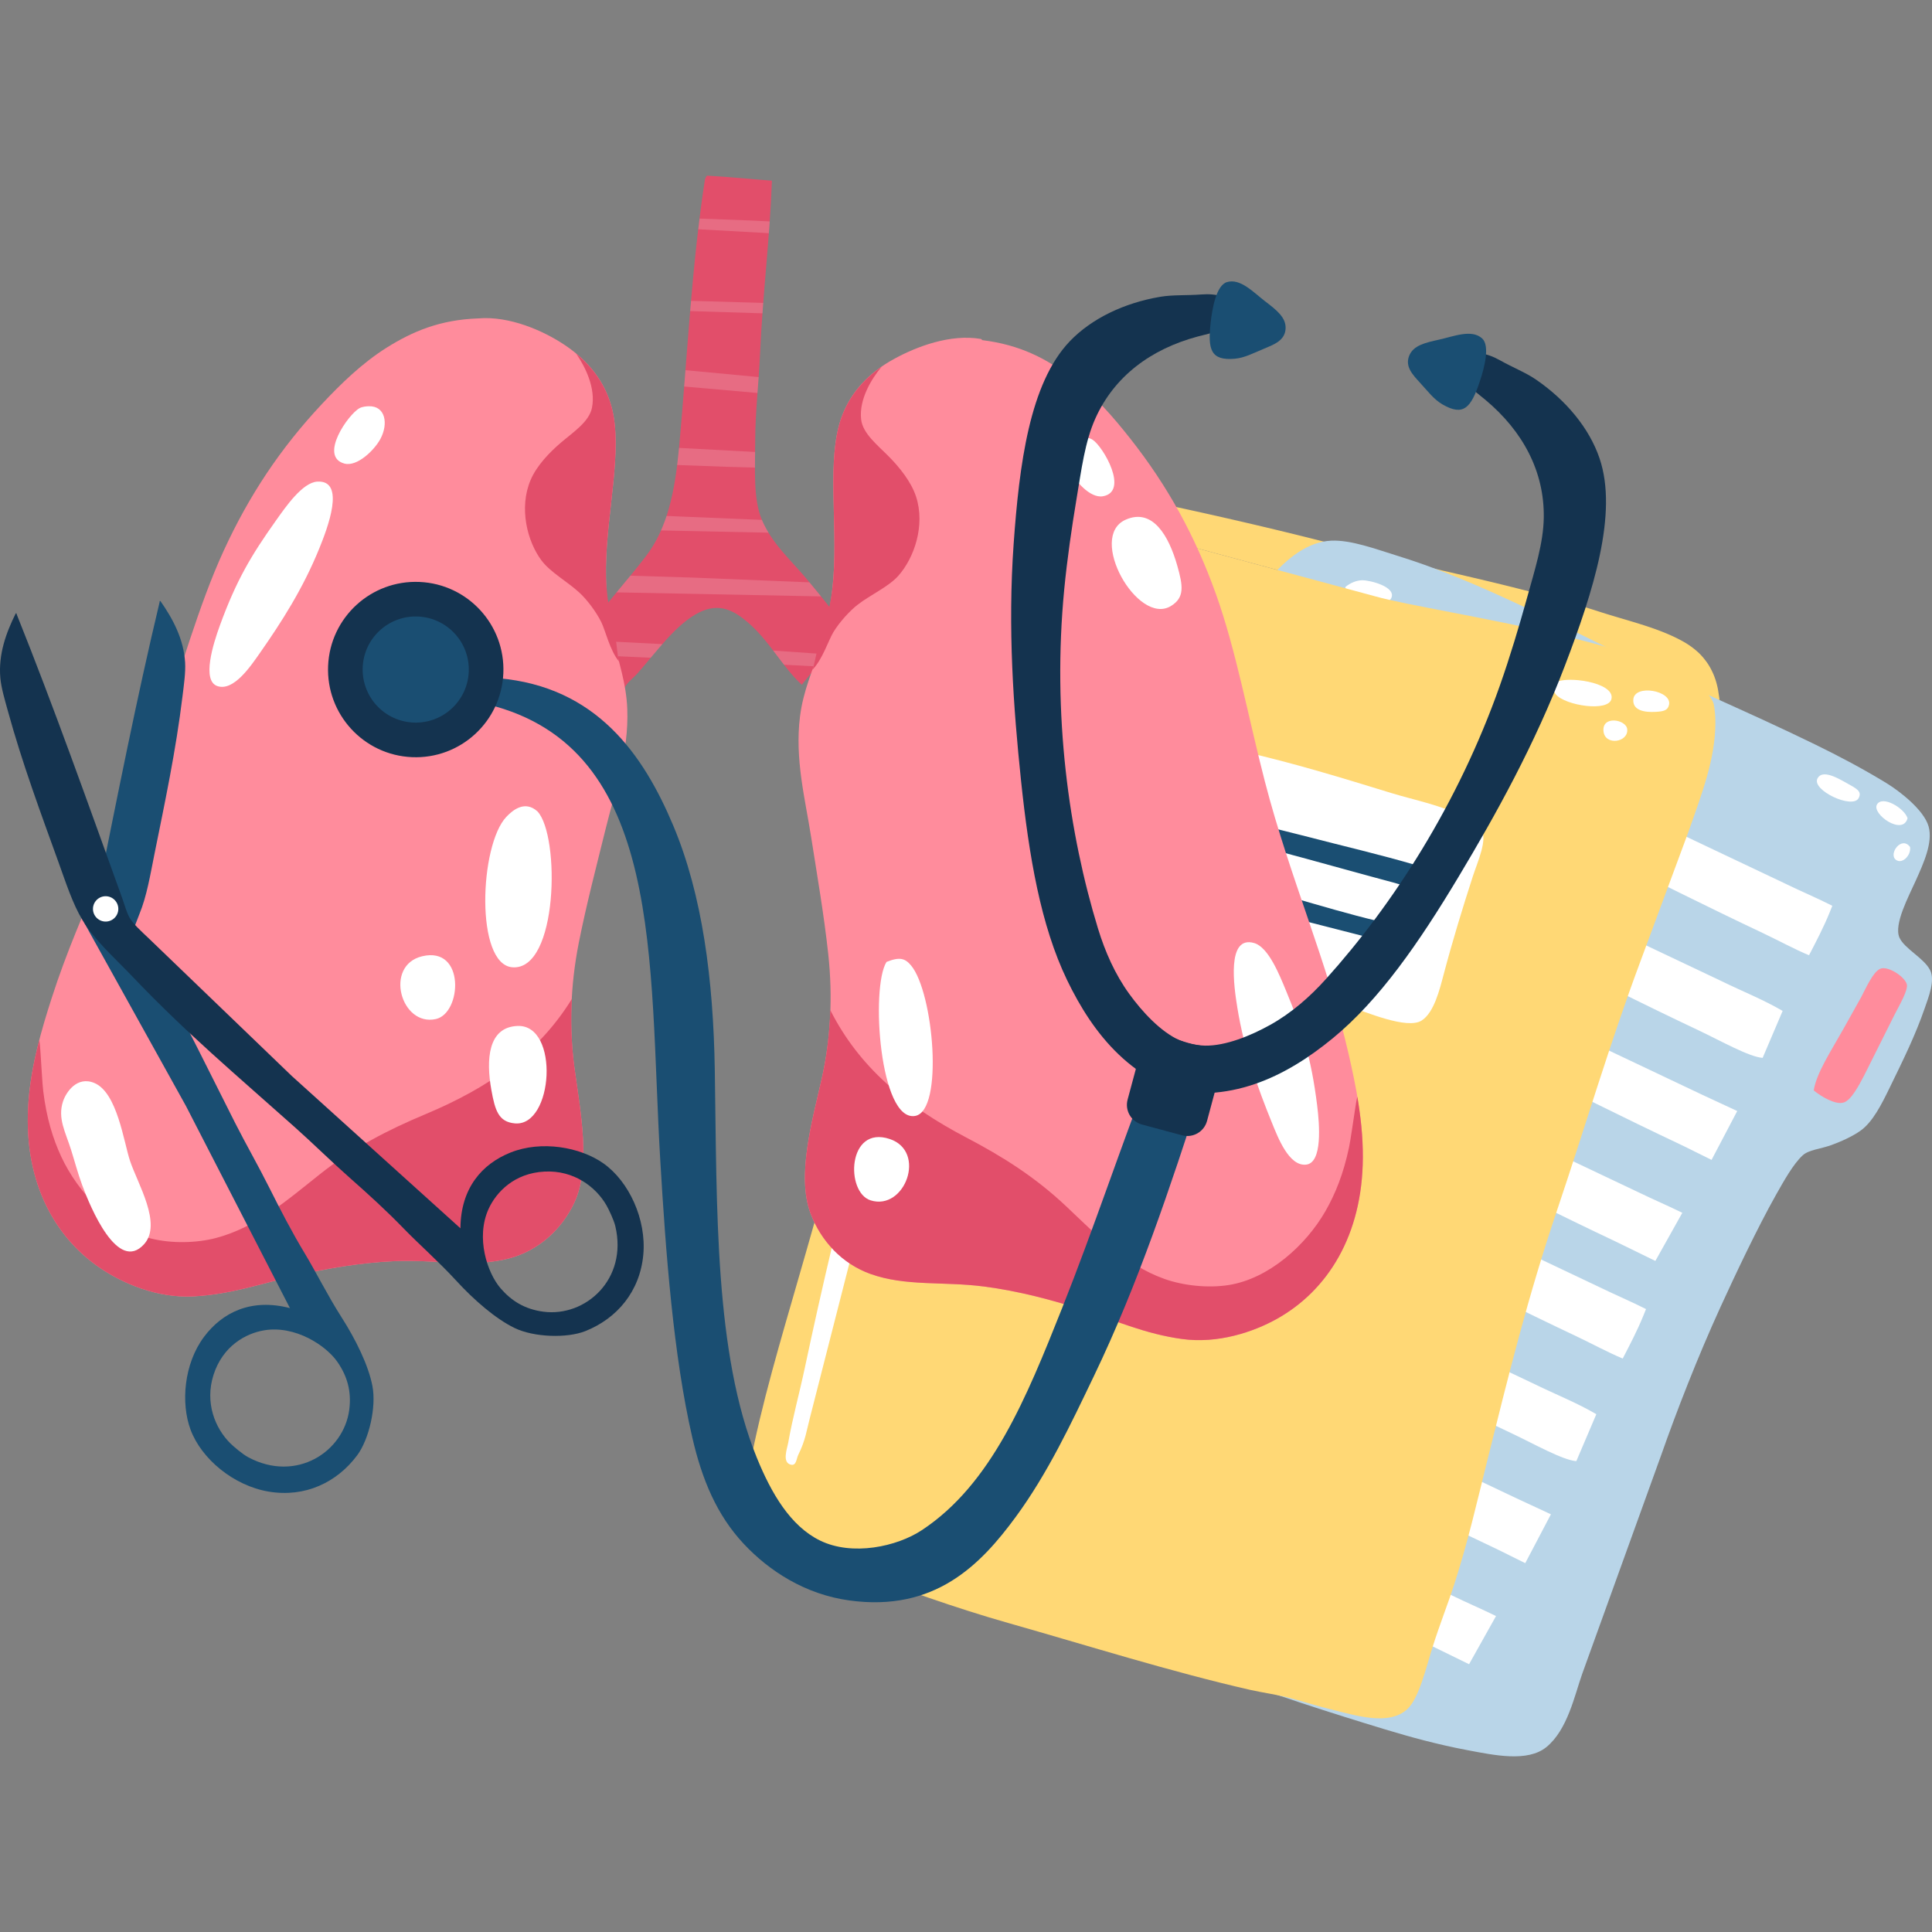
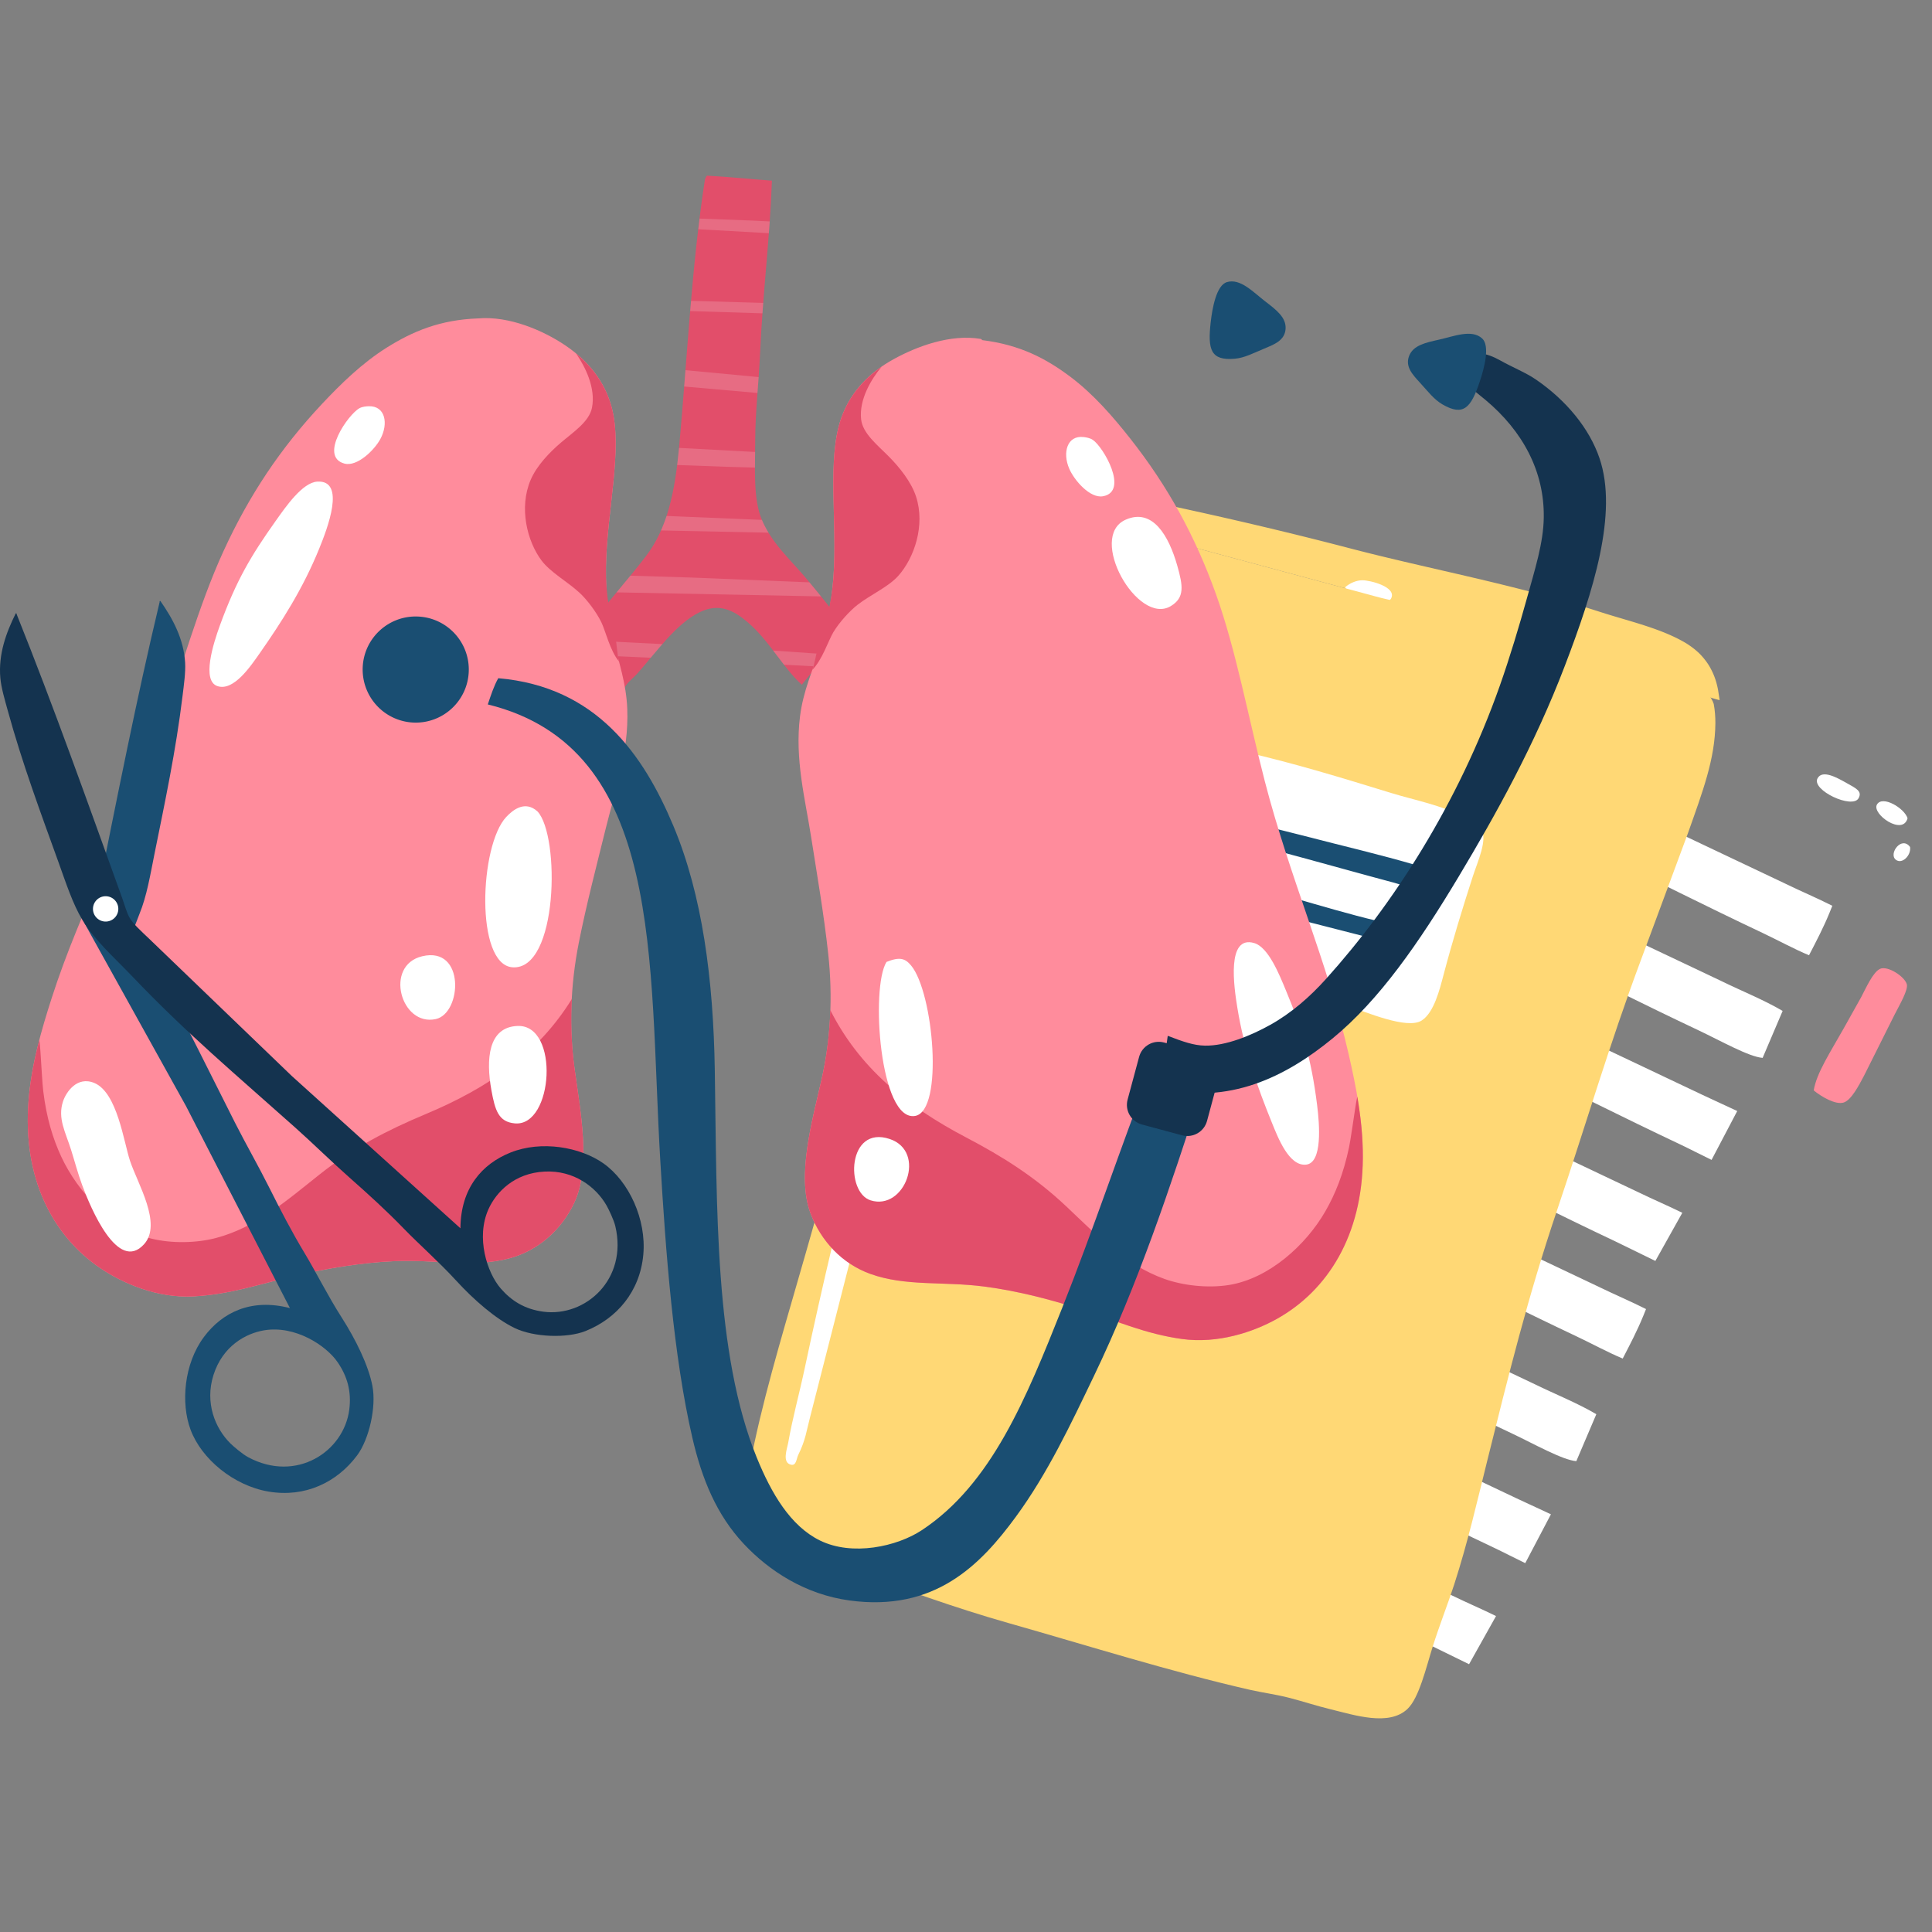
<svg xmlns="http://www.w3.org/2000/svg" width="512" height="512" fill="none">
  <rect width="100%" height="100%" fill="#808080" stroke="none" />
  <style>.B{fill:#fff}.C{fill:#1a4e72}.D{fill-rule:evenodd}.E{fill:#14334f}.F{fill:#ff8c9c}.G{fill:#e24e6a}</style>
  <g clip-path="url(#A)">
    <path d="M278.096 134.78c12.628 3.64 24.821 6.577 37.129 9.974l49.362 13.319c15.948 4.475 89.692 27.312 91.138 27.469l-.43-2.77c-.112-.576-.237-1.136-.394-1.693-.007-.035-.016-.072-.026-.107a19.43 19.43.0 0 0-.55-1.677c-.009-.028-.021-.053-.031-.079-.195-.503-.415-.998-.66-1.491l-.122-.241c-.263-.514-.552-1.019-.876-1.516-.026-.041-.059-.08-.08-.119-.296-.441-.62-.87-.965-1.294l-.256-.312c-.39-.455-.803-.9-1.254-1.328-.038-.034-.08-.063-.115-.095-.418-.392-.876-.767-1.355-1.134l-.409-.304c-.54-.389-1.099-.768-1.716-1.125-6.549-3.806-14.846-5.635-22.419-8.084-22.56-7.297-44.791-11.234-66.442-16.892-22.299-5.828-44.258-10.716-65.925-15.102-3.367-.682-7.309-1.667-10.986-2.1-3.4-.4-7.554-.31-10.164 2.764a2.46 2.46.0 0 0-.636.43c-.014.008-.026.026-.037.035-.193.181-.38.391-.561.634v.001c.866.399 1.813.67 2.625.957 2.015.715 4.218 1.32 6.155 1.88z" fill="#ffd875" />
    <g class="D">
-       <path d="M499.992 207.577c3.283 2.002 9.876 7.018 11.111 11.458 1.198 4.284-1.423 9.894-3.405 14.336-1.855 4.15-5.889 11.624-4.32 15.115 1.327 2.954 6.499 5.392 8.129 8.629 1.371 2.718-.439 7.18-1.425 10.039-2.517 7.298-5.715 13.735-9.338 21.177-2.125 4.366-4.463 9.013-7.678 11.306-2.172 1.55-5.229 2.906-7.694 3.805-2.956 1.078-6.02 1.239-7.662 2.755-2.51 2.325-4.987 6.805-7.002 10.359-5.001 8.862-10.991 21.574-14.755 29.808-6.079 13.292-11.733 27.887-15.678 39.132l-21.003 58.172c-2.017 5.729-3.86 14.741-9.444 19.315-4.99 4.088-13.865 2.158-20.916.831-7.927-1.491-15.154-3.484-21.773-5.485-14.433-4.367-29.805-9.347-44.168-14.619-8.779-3.224-15.863-6.349-22.56-8.894l-44.643-17.455c-11.324-4.673-21.512-11.733-21.28-22.247.103-4.459 1.979-9.935 3.444-15.382 1.397-5.217 2.656-10.672 4.248-15.52 3.548-10.803 8.145-21.413 12.39-31.487l38.712-95.149c8.667-20.151 19.989-43 30.444-63.94 6.786-13.586 16.943-29.802 29.049-30.35 5.302-.241 11.827 2.239 17.784 4.077 17.788 5.486 36.805 15.033 54.936 24.049 19.707 9.802 36.425 16.556 55.444 25.841 6.427 3.137 12.699 6.442 19.053 10.324z" fill="#b9d5e8" />
      <g class="B">
        <path d="M484.836 241.906l.749-1.867c-4.036-2.044-8.326-3.848-12.36-5.815l-53.816-25.516-35.6-15.669-17.803-7.835c-4.569-1.928-15.549-7.738-17.789-6.787-2.268.962-5.229 6.483-4.287 8.661.834 1.919 4.271 3.106 7.943 4.853l26.542 12.52c30.266 13.437 59.442 28.976 88.715 42.802 3.822 1.806 8.516 4.347 12.28 5.901 1.921-3.695 3.851-7.394 5.426-11.248zm-12.42 25.998c-5.029-2.955-10.801-5.254-16.103-7.848l-53.823-25.515-35.603-15.669-17.798-7.834c-4.567-1.929-15.551-7.738-17.791-6.785-2.27.959-5.229 6.48-4.28 8.658.827 1.919 4.262 3.108 7.936 4.853l26.544 12.521c30.266 13.436 59.435 28.975 88.715 42.803 5.68 2.684 13.294 6.998 16.903 7.26l5.3-12.444zm-12.031 26.528-9.15-4.246-53.821-25.517-35.603-15.668-17.795-7.837c-4.572-1.928-15.549-7.737-17.798-6.786-2.261.962-5.22 6.483-4.276 8.661.829 1.921 4.264 3.109 7.936 4.852l26.549 12.519c30.256 13.441 59.433 28.977 88.708 42.807 2.599 1.227 5.605 2.798 8.446 4.164l6.804-12.949zM445.832 321.4c-3.79-1.867-7.769-3.551-11.517-5.382l-53.819-25.516-35.6-15.668-17.798-7.838c-4.571-1.928-15.551-7.737-17.798-6.786-2.268.963-5.222 6.483-4.28 8.661.829 1.921 4.271 3.108 7.943 4.852l26.547 12.522c30.256 13.439 59.433 28.975 88.708 42.803l10.47 5.113 7.144-12.761zm-10.37 27.38.754-1.864c-4.041-2.045-8.328-3.846-12.357-5.816l-53.824-25.517-35.603-15.671-17.796-7.836c-4.571-1.929-15.551-7.737-17.795-6.788-2.263.965-5.222 6.485-4.283 8.663.834 1.919 4.269 3.105 7.939 4.853l26.549 12.519c30.263 13.438 59.437 28.975 88.712 42.807 3.82 1.801 8.514 4.344 12.28 5.898 1.919-3.7 3.851-7.393 5.424-11.248zm-12.417 25.997c-5.032-2.959-10.798-5.255-16.11-7.847l-53.816-25.516-35.601-15.667-17.8-7.838c-4.567-1.927-15.549-7.737-17.793-6.785-2.27.959-5.229 6.48-4.283 8.661.831 1.917 4.269 3.106 7.941 4.852l26.549 12.52c30.256 13.44 59.433 28.972 88.706 42.802 5.68 2.686 13.299 7 16.906 7.26l5.301-12.442zm-12.035 26.528-9.143-4.248-53.824-25.518-35.6-15.666-17.803-7.831c-4.564-1.928-15.551-7.744-17.791-6.793-2.266.966-5.224 6.49-4.283 8.664.834 1.918 4.267 3.106 7.944 4.853l26.539 12.515c30.268 13.44 59.437 28.974 88.715 42.807 2.599 1.226 5.605 2.797 8.443 4.163l6.803-12.946zm-14.548 26.967c-3.787-1.871-7.769-3.553-11.514-5.384l-53.824-25.518-35.596-15.663-17.805-7.835c-4.572-1.932-15.549-7.744-17.791-6.79-2.266.963-5.227 6.483-4.283 8.664.831 1.916 4.271 3.104 7.936 4.851l26.551 12.517c30.259 13.438 59.435 28.974 88.712 42.804l10.47 5.116 7.144-12.762zm-39.939-272.696c1.284-1.092 2.968-1.791 4.489-1.802 2.092-.016 9.108 1.756 7.685 4.743-1.319 2.771-11.848.703-12.174-2.941zm-6.345 1.906c-1.759 1.929-5.107 4.233-6.786 3.025-3.984-2.863 6.922-8.065 6.786-3.025zm8.361 6.297c-.282.465-.409.903-.2 1.284-1.81 1.603-3.872 1.736-6.22.22-.012-.485.117-.993-.033-1.453 1.797-1.626 4.619-2.594 6.453-.051zm146.983 53.074c-1.273 4.738-9.516-1.116-8.117-3.626 1.433-2.579 7.329.969 8.117 3.626zm-16.171-9.349c2.489 1.396 4.243 2.164 3.184 4.044-1.653 2.94-12.487-2.134-10.89-5.242 1.281-2.498 5.383-.103 7.706 1.198zm16.834 16.951c.34 2.235-2.156 4.725-3.809 3.356-1.925-1.592 1.555-6.383 3.809-3.356z" />
      </g>
      <path d="M480.656 288.973c.735-4.635 4.522-10.32 7.939-16.424l4.602-8.231c1.273-2.404 3.167-6.75 5.074-7.579 1.97-.859 6.434 1.983 7.049 4.075.434 1.48-1.878 5.426-3.191 7.988l-8.143 16.278c-1.388 2.634-3.358 6.404-5.339 7.083-2.168.741-6.007-1.566-7.991-3.19z" class="F" />
    </g>
    <path d="M379.636 436.522c1.895-6.011 4.05-11.39 5.738-16.605 3.661-11.329 6.159-22.344 8.8-32.966 5.541-22.278 10.737-43.358 18.413-66.069 7.61-22.519 13.733-43.6 22.294-66.523l12.451-33.585c3.884-10.986 7.194-19.629 7.26-29.124.005-1.68-.113-3.4-.437-5.103-4.924-15.152-73.622-23.998-89.569-28.473l-49.362-13.319-37.129-9.974c-1.937-.56-4.139-1.165-6.154-1.877-.812-.286-1.759-.558-2.625-.957-2.404 3.236-3.609 11.884-4.67 15.741l-23.13 83.755c-8.57 34.029-18.404 66.841-27.986 100.632-4.527 15.963-10.08 33.932-13.588 50.244-1.794 8.321-3.123 16.788 2.557 22.494 5.17 5.198 15.786 8.587 21.618 10.723 15.163 5.562 28.873 10.545 43.119 14.586 21.332 6.056 43.14 12.938 64.077 17.711 3.264.742 6.924 1.212 10.58 2.167 3.529.92 7.025 2.085 10.721 2.977 6.379 1.543 15.504 4.583 20.409-.117 3.047-2.917 4.892-10.87 6.613-16.338z" fill="#ffd875" />
    <g class="D">
      <g class="B">
        <path d="M271.971 156.455c-3.846.86-.056-12.352 3.522-9.977 2.223 1.474-.573 9.316-3.522 9.977zm5.147 5.797c-1.51-.829-.773-4.432.735-5.541 3.578-2.65 3.183 7.685-.735 5.541zm-8.091 6.374c-.34-.026-.406-.082-.641-.099-2.745-.222-1.925-5.551.859-7.232 3.699-2.234 3.236 7.599-.218 7.331zm-1.765 8.014c.174.082.496.143.472.336-.571 4.694-3.01 17.146-5.271 25.492-2.334 8.605-4.79 17.152-7.537 25.664-10.942 33.877-20.58 68.595-28.86 102.863l-11.411 44.664c-.939 3.52-1.125 5.884-3.113 9.909-.479.963-.495 2.872-1.855 2.608-2.543-.502-1.082-4.259-.789-5.914 1.132-6.473 2.951-12.996 4.374-19.712 9.211-43.408 20.573-87.583 36.117-132.646 5.133-14.875 10.23-30.979 14.205-46.597.681-2.68 1.214-5.71 2.449-6.458.385-.233.81-.395 1.219-.209zm121.23 40.128c.052.028 3.132 1.45 4.029 2.863 1.808 2.84-.942 8.698-2.228 12.677-2.705 8.349-5.396 17.165-7.704 25.902-1.049 3.967-2.543 10.156-5.849 12.246-3.872 2.448-14.811-2.318-19.406-3.8-14.015-4.527-25.258-7.995-39.019-11.321-2.825-.683-6.197-1.645-9.838-2.712-3.398-.99-7.479-2.158-9.608-5.044-2.238-3.018-.599-7.996.272-11.927 1.066-4.842 1.937-8.611 2.937-12.173 1.716-6.081 3.447-11.819 5.797-18.7.777-2.275 1.697-5.05 3.092-6.361 3.534-3.318 14.269-.211 18.69.797 13.189 3.003 26.002 6.935 38.953 10.915 6.456 1.986 13.251 3.153 19.882 6.638z" />
      </g>
      <g class="C">
        <path d="M313.047 218.08c-.402-4.974 3.736-3.745 8.305-2.656l23.299 5.851c12.369 3.212 20.893 5.133 30.97 8.097.798.237 3.639 3.1 1.939 5.299-1.32 1.708-5.745-.109-8.039-.72-16.037-4.269-32.433-9.123-48.66-12.817-2.592-.589-5.905-.452-7.814-3.054zm57.985 27.286c1.813.92 2.968 2.731 1.97 4.252-1.385 2.107-4.889.222-7.805-.554l-47.066-12.043c-2.543-.58-6.419-.655-7.847-2.006-1.136-1.081-1.338-3.75-.178-4.764 1.219-1.062 13.273 2.42 15.077 2.867 15.229 3.771 30.888 9.203 45.211 12.149.201.04.326-.061.638.099z" />
      </g>
      <g class="B">
-         <path d="M412.17 180.929c2.625-1.924 15.772-.188 14.898 4.245-.714 3.612-12.275 1.81-14.738-1.142-.639-.762-.794-1.433-.16-3.103zm12.781 12.927c-.517-4.352 6.018-3.217 6.281-.614.354 3.502-5.824 4.452-6.281.614zm7.897-8.498c.324-4.141 10.258-2.338 9.469 1.389-.333 1.57-1.482 1.776-3.529 1.902-3.029.18-6.168-.394-5.94-3.291z" />
-       </g>
+         </g>
      <path d="M187.46 46.553c5.828.322 11.371.911 17.105 1.321-.507 14.91-2.461 30.151-3.137 45.832-.32 7.401-1.284 15.45-1.292 23.221-.007 7.495-.559 15.176 1.728 20.729 2.477 6.031 7.396 10.494 11.277 15.032 4.074 4.765 7.77 9.535 11.595 14.465-4.318 4.518-8.293 9.405-12.254 14.31-5.217-4.783-8.547-11.657-14.412-16.623-3.569-3.022-7.424-5.157-12.689-2.583-6.199 3.027-11.597 10.716-16.41 16.165-1.061 1.207-2.529 2.227-3.35 3.639-.249.415.552 1.496-.62.847-1.698.344-2.151-2.021-2.783-3.03-2.289-3.664-5.309-7.7-7.652-11.384 5.198-7.713 11.071-13.847 16.617-21.104 5.626-7.36 7.692-16.819 8.826-29.295 2.109-23.147 3.285-47.911 6.831-70.694.258-.225.207-.787.62-.848z" class="G" />
    </g>
    <g opacity=".17" class="B">
      <path d="M203.756 61.8l.23-3.127-4.797-.227-13.797-.52-.333 2.827 17.058.952 1.639.095zm-20.614 17.929-.244 2.711 19.167.592.204-2.757-5.537-.162-13.59-.384zm-1.49 18.377-.343 4.326 19.43 1.71.31-4.201-4.999-.487-14.398-1.348zm-2.195 25.126 13.369.484 7.248.196.035-4.138-20.158-1.075-.494 4.533zm2.233 13.71-5.044-.215a40.33 40.33.0 0 1-1.474 3.845l28.512.589c-.662-1.08-1.268-2.2-1.766-3.388l-20.228-.831zm1.889 16.125-16.516-.506-3.665 4.42 54.183 1.071-3.067-3.725-30.935-1.26zm24.185 23.092 8.678.457 2.696-3.217-14.243-.993 2.869 3.753zm-52.424-6.475 2.707 3.973 14.407.656 3.076-3.62-20.19-1.009z" />
    </g>
    <path d="M126.763 84.38c8.183-.686 17.155 3.191 22.971 7.099 6.135 4.121 10.54 9.559 12.381 16.534 2.959 11.211-1.303 27.52-1.526 42.12-.127 8.282.831 13.887 2.068 19.583 1.259 5.811 3.311 11.22 3.578 18.191.434 11.408-3.243 21.63-5.734 31.757-2.444 9.939-5.06 19.837-7.124 30.24-2.245 11.363-2.562 22.604-1.134 33.12 1.519 11.198 4.478 26.147-.085 35.779-3.4 7.172-9.612 12.671-17.215 14.677-9.599 2.533-19.395.265-30.289.731-9.194.395-18.551 2.015-27.231 4.061-8.843 2.09-16.45 4.755-26.124 5.281-9.688.526-18.829-3.49-24.696-7.467-12.78-8.658-20.677-24.02-19.031-44.461.779-9.69 3.416-18.685 6.114-27.086 7.685-23.934 19.512-45.088 28.326-70.057 5.938-16.814 10.566-33.918 17.218-48.425 6.786-14.798 15.124-27.308 26.119-39.024 4.933-5.259 10.653-10.862 17.227-14.967 6.735-4.204 13.96-7.33 24.188-7.686z" class="D F" />
    <g class="G">
      <path d="M160.592 150.132c.223-14.6 4.485-30.909 1.526-42.12-1.54-5.837-4.896-10.586-9.54-14.397.089.106.176.21.251.323 2.123 3.076 5.121 8.814 4.046 14.138-.749 3.714-4.973 6.442-8.251 9.246-3.012 2.573-6.382 6.083-7.99 9.838-3.179 7.428-.911 16.319 2.865 21.362 2.367 3.163 6.842 5.572 10.101 8.581 1.885 1.739 4.398 4.998 5.769 7.813 1.064 2.172 2.289 7.531 4.677 10.393-.488-1.867-.564-4.548-.97-6.434-1.238-5.693-2.611-10.462-2.484-18.743zm-47.861 145.149c-10.038 4.205-19.092 8.86-28.035 15.959-8.5 6.748-16.819 14.059-27.493 16.85-5.097 1.336-11.686 1.505-17.169.135-10.439-2.606-19.418-12.275-23.795-21.68-2.226-4.788-3.909-10.255-4.778-17.372-.244-1.98-.481-6.692-.726-10.214-.077-1.093-.145-2.272-.31-3.374-1.334 5.132-2.404 10.465-2.853 16.038-1.646 20.44 6.25 35.802 19.031 44.461 5.868 3.976 15.008 7.993 24.696 7.467 9.674-.526 17.281-3.191 26.124-5.281 8.681-2.046 18.038-3.666 27.233-4.061 10.894-.466 20.691 1.802 30.289-.731 7.603-2.006 13.816-7.505 17.215-14.677 4.562-9.632 1.604-24.581.085-35.779-.801-5.899-1.031-12.03-.7-18.276-8.944 14.458-22.097 23.538-38.813 30.535z" />
    </g>
    <g class="D">
      <g class="B">
        <path d="M97.706 107.659c4.431-.145 5.297 4.619 3.083 8.702-1.604 2.964-6.161 7.393-9.516 6.489-6.835-1.841 1.035-13.089 4.006-14.679.767-.413 1.762-.49 2.427-.512zm-13.63 19.974c7.685-.467 2.658 12.493.533 17.723-4.332 10.679-10.014 19.507-15.668 27.602-2.487 3.548-7.025 10.35-11.348 8.857-4.163-1.438-1.104-11.165.681-16.067 4.377-12.011 8.309-18.571 14.813-27.734 2.645-3.729 7.064-10.141 10.989-10.381zM16.715 291.836c.787-2.359 3.686-6.772 8.305-4.826 6.034 2.53 7.767 15.558 9.425 20.591 2.029 6.119 8.601 16.738 3.733 22.131-6.945 7.689-14.17-9.624-16.406-15.678-1.188-3.224-2.036-6.493-2.914-9.265-1.478-4.752-3.664-8.407-2.143-12.953zm125.738-76.786c5.995 6.439 5.508 42.217-6.654 41.293-9.909-.762-8.744-32.331-1.615-39.868 1.849-1.956 5.018-4.388 8.269-1.425zm-30.585 38.373c11.498-2.768 10.535 15.111 3.637 16.635-9.28 2.06-13.781-14.196-3.637-16.635zm25.284 18.465c11.202-.44 9.528 26.758-.718 25.821-4.311-.397-5.231-3.407-6.217-8.852-1.443-8.054-.903-16.665 6.935-16.969z" />
      </g>
      <path d="M260.239 90.13c.052.005-.12-.278-.277-.303-8.094-1.389-17.084 2.006-23.217 5.402-6.466 3.577-11.317 8.615-13.755 15.406-3.912 10.916-1.066 27.529-2.104 42.095-.585 8.261-2.024 13.765-3.743 19.333-1.754 5.679-4.262 10.892-5.133 17.814-1.416 11.327 1.371 21.827 2.98 32.13 1.58 10.115 3.344 20.2 4.494 30.742 1.263 11.517.613 22.738-1.714 33.094-2.482 11.026-6.711 25.665-2.994 35.655 2.766 7.438 8.486 13.45 15.891 16.105 9.343 3.351 19.291 1.934 30.111 3.335 9.124 1.181 18.305 3.604 26.781 6.394 8.627 2.836 15.976 6.149 25.57 7.499 9.61 1.357 19.059-1.853 25.248-5.311 13.478-7.527 22.668-22.152 22.788-42.661.059-9.722-1.794-18.907-3.762-27.509-5.598-24.506-15.558-46.6-22.196-72.237-4.471-17.263-7.608-34.701-12.987-49.727-5.487-15.327-12.719-28.507-22.663-41.124-4.468-5.665-9.678-11.738-15.88-16.395-6.344-4.764-13.269-8.501-23.438-9.737z" class="F" />
    </g>
    <g class="G">
      <path d="M220.888 152.73c1.038-14.566-1.808-31.179 2.104-42.095 2.038-5.683 5.79-10.125 10.74-13.526-.094.101-.186.197-.277.303-2.379 2.88-5.858 8.341-5.246 13.738.427 3.763 4.4 6.844 7.427 9.922 2.78 2.825 5.833 6.611 7.112 10.489 2.529 7.674-.493 16.336-4.689 21.036-2.627 2.95-7.298 4.965-10.803 7.683-2.026 1.567-4.813 4.599-6.424 7.286-1.244 2.072-2.926 7.307-5.551 9.953.646-1.817.904-3.885 1.472-5.724 1.719-5.57 3.55-10.803 4.135-19.065zm35.191 148.728c9.643 5.051 18.263 10.469 26.561 18.31 7.892 7.456 15.546 15.455 25.941 19.157 4.964 1.769 11.512 2.507 17.096 1.612 10.62-1.701 20.404-10.561 25.572-19.557 2.627-4.577 4.776-9.881 6.255-16.896.413-1.951 1.054-6.624 1.604-10.113.164-1.082.336-2.25.599-3.333.885 5.225 1.496 10.632 1.461 16.221-.12 20.509-9.31 35.134-22.788 42.661-6.189 3.458-15.638 6.668-25.248 5.311-9.594-1.35-16.943-4.663-25.57-7.499-8.476-2.79-17.657-5.213-26.781-6.394-10.82-1.402-20.768.015-30.111-3.335-7.406-2.654-13.125-8.667-15.891-16.105-3.717-9.99.512-24.628 2.994-35.655 1.303-5.809 2.057-11.896 2.268-18.148 7.665 15.175 19.99 25.352 36.038 33.763z" />
    </g>
    <g class="D">
      <g class="B">
        <path d="M287.187 115.824c-4.4-.524-5.675 4.147-3.818 8.405 1.341 3.091 5.501 7.894 8.922 7.285 6.967-1.246.094-13.13-2.726-14.97-.735-.478-1.719-.641-2.378-.72zm45.195 134.097c-7.389-2.169-5.374 11.585-4.468 17.157 1.848 11.376 5.415 21.251 9.132 30.398 1.632 4.014 4.539 11.657 9.089 11.162 4.377-.475 3.562-10.639 2.909-15.816-1.587-12.685-3.963-19.953-8.258-30.335-1.752-4.225-4.628-11.456-8.404-12.566zm-97.446 4.999c-4.274 6.783-1.785 42.461 7.593 40.812 7.64-1.354 4.874-32.788-1.099-39.886-1.547-1.839-2.937-2.357-6.494-.926zm.847 46.926c-11.216-3.747-11.801 14.147-5.058 16.259 9.07 2.85 14.952-12.958 5.058-16.259zm62.544-164.128c-10.261 4.518 3.17 28.223 11.965 22.892 3.703-2.247 3.21-5.359 1.705-10.682-2.233-7.871-6.497-15.373-13.67-12.21z" />
      </g>
      <g class="C">
        <path d="M25.621 238.3c3.487 1.928 4.795 9.788 8.328 11.625.286-.585 2.757-7.108 3.001-7.7 1.949-4.726 2.865-10.328 4.003-15.996 2.733-13.54 5.654-27.212 7.431-41.851.352-2.888.826-6.162.676-8.793-.378-6.281-3.278-11.625-6.56-16.323-.223-.007-.216.143-.2.302-6.135 25.685-11.27 51.876-16.643 78.537l-.036.199z" />
        <path d="M98.693 367.288c-1.068-5.525-4.447-12.357-8.152-18.148-3.689-5.769-6.833-12.098-9.742-16.923-3.442-5.698-6.49-11.59-9.383-17.365-2.933-5.868-6.166-11.475-9.127-17.308-9.519-18.775-16.845-34.401-27.638-51.989-1.477-2.41-2.876-4.889-4.313-7.293l-7.986 6.298 1.4 2.558 25.53 45.982 27.554 53.558c-10.359-2.677-17.979 1.198-22.795 7.659-5.297 7.115-6.149 17.533-3.543 24.553 2.886 7.774 11.428 14.846 20.672 16.413 9.676 1.641 18.138-2.43 23.492-9.617 3.139-4.227 5.118-12.783 4.031-18.378zm-6.135 6.304c-1.451 11.127-14.029 19.416-26.779 12.59-1.503-.805-3.872-2.827-4.734-3.679-4.029-3.989-6.814-10.754-4.463-18.134 2.456-7.704 8.589-11.017 13.421-11.822 8.204-1.371 16.438 3.989 19.507 8.502 2.449 3.6 3.696 7.589 3.048 12.543z" />
      </g>
      <path d="M4.179 162.541c.221-.038.237.112.247.27 9.829 24.509 18.749 49.665 27.974 75.248.585 1.619 1.113 3.608 1.848 4.983.93 1.736 3.214 3.765 5.177 5.64l37.899 36.462 44.697 40.368c.068-10.701 5.769-17.076 13.25-20.07 8.239-3.299 18.528-1.447 24.645 2.867 6.776 4.786 11.418 14.856 10.566 24.191-.897 9.78-6.999 16.913-15.318 20.238-4.893 1.961-13.675 1.674-18.8-.808-5.062-2.454-10.81-7.469-15.452-12.534-4.632-5.051-9.941-9.708-13.858-13.757-4.63-4.791-9.54-9.246-14.379-13.521-4.919-4.34-9.509-8.905-14.391-13.261-15.706-14.014-28.935-25.099-43.168-40.043-4.745-4.984-10.054-9.616-13.283-15.019-2.62-4.391-4.346-9.798-6.309-15.236-4.684-12.995-9.575-26.088-13.485-40.312-.77-2.803-1.721-5.973-1.951-8.597-.548-6.269 1.535-11.979 4.091-17.109zm125.286 157.872c-3.428 7.576-.352 16.91 3.224 21.037 2.858 3.295 6.386 5.521 11.343 6.167 11.127 1.449 22.367-8.585 19.035-22.659-.39-1.658-1.742-4.469-2.341-5.519-2.822-4.917-8.652-9.344-16.384-8.96-8.075.396-12.856 5.47-14.877 9.934z" class="E" />
      <path d="M31.352 241.013a3.36 3.36.0 0 1-3.501 3.208c-1.853-.081-3.29-1.647-3.207-3.497s1.646-3.29 3.496-3.209a3.36 3.36.0 0 1 3.212 3.498z" class="B" />
      <path d="M304.724 284.117c-7.53 19.241-14.823 41.361-23.26 62.563-9.488 23.832-18.692 46.641-37.185 58.839-6.579 4.346-18.401 6.938-26.981 2.728-7.816-3.837-12.867-12.449-16.732-21.933-11.266-27.631-10.552-66.214-11.137-102.648-.378-24.071-3.294-46.494-10.986-64.817-7.946-18.906-20.383-36.884-46.399-39.119-1.157 2.065-1.958 4.512-2.771 6.951 46.897 11.538 42.581 67.89 45.702 120.756 1.446 24.45 3.484 51.849 8.497 73.542 2.573 11.125 6.474 20.517 13.635 28.164 6.722 7.183 16.283 13.393 27.991 14.994 22.632 3.097 34.76-9.434 44.084-22.139 8.528-11.623 14.654-24.722 20.696-37.291 11.688-24.303 20.287-50.163 28.582-75.864-4.503-1.89-9.005-3.879-13.736-4.726z" class="C" />
-       <path d="M133.391 178.438c-.554 12.825-11.4 22.771-24.22 22.218-12.825-.552-22.771-11.394-22.219-24.218s11.395-22.77 24.22-22.217 22.771 11.395 22.219 24.217z" class="E" />
      <path d="M124.221 178.043c-.336 7.759-6.894 13.778-14.659 13.443a14.07 14.07.0 0 1-13.44-14.656c.331-7.759 6.898-13.777 14.651-13.442 7.764.335 13.784 6.895 13.448 14.655z" class="C" />
-       <path d="M322.662 277.491c-1.392 4.379-2.444 9.128-3.858 13.481-18.601-3.593-29.082-16.826-36.049-31.307-6.931-14.414-10.054-32.573-12.186-52.938-1.989-19.035-3.538-40.174-1.944-62.594 1.491-20.99 4.222-42.545 14.87-53.682 5.825-6.091 14.511-10.195 23.99-11.798 3.332-.565 6.999-.32 10.942-.62 3.754-.285 8.302.464 8.559 4.19.347 5.071-5.955 5.985-9.582 6.957-12.414 3.326-22.142 10.561-27.143 21.76-2.745 6.142-3.632 13.241-5.029 21.624-1.174 7.036-2.439 15.711-3.2 23.612-3.207 33.251 1.226 64.67 8.955 89.923 1.883 6.152 4.506 12.082 8.263 17.279 3.421 4.734 8.34 10.08 13.391 12.317 2.73 1.206 5.637 1.485 10.021 1.796z" class="E" />
      <path d="M325.119 74.772c3.562-1.107 7.037 2.687 10.155 5.08 2.975 2.285 5.633 4.287 5.414 7.33-.218 3.063-3.01 4.098-5.682 5.213-2.886 1.203-5.178 2.439-7.755 2.671-6.424.569-7.206-2.42-6.417-9.56.43-3.886 1.524-9.879 4.285-10.734z" class="C" />
      <path d="M309.464 274.504c-.589 4.557-1.636 9.308-2.198 13.853 18.385 4.589 33.471-2.986 45.899-13.177 12.367-10.143 22.86-25.288 33.389-42.851 9.836-16.417 20.153-34.932 28.167-55.933 7.507-19.658 14.126-40.349 9.171-54.942-2.709-7.98-8.854-15.364-16.769-20.816-2.785-1.918-6.215-3.245-9.66-5.181-3.287-1.842-7.723-3.08-9.524.189-2.456 4.45 2.867 7.939 5.748 10.352 9.852 8.252 15.614 18.914 15.427 31.181-.101 6.724-2.292 13.533-4.565 21.723-1.904 6.873-4.419 15.275-7.06 22.758-11.123 31.501-28.399 58.116-46.063 77.747-4.297 4.783-9.183 9.054-14.781 12.181-5.097 2.846-11.813 5.621-17.338 5.517-2.982-.06-5.739-1.033-9.843-2.601z" class="E" />
      <path d="M392.769 89.677c-2.764-2.505-7.517-.533-11.349.319-3.668.816-6.922 1.511-8.004 4.363-1.089 2.87 1.001 4.986 2.952 7.126 2.109 2.307 3.662 4.394 5.911 5.692 5.579 3.227 7.549.849 9.841-5.959 1.254-3.705 2.795-9.598.649-11.541z" class="C" />
      <path d="M319.874 297.061c-.775 2.878-3.731 4.581-6.605 3.809l-10.634-2.86c-2.874-.773-4.579-3.729-3.809-6.605l3.048-11.322c.77-2.875 3.731-4.58 6.607-3.807l10.632 2.86c2.872.775 4.579 3.731 3.806 6.606l-3.045 11.319z" class="E" />
    </g>
  </g>
  <defs>
    <clipPath id="A">
      <path d="M0 0h512v512H0z" class="B" />
    </clipPath>
  </defs>
</svg>